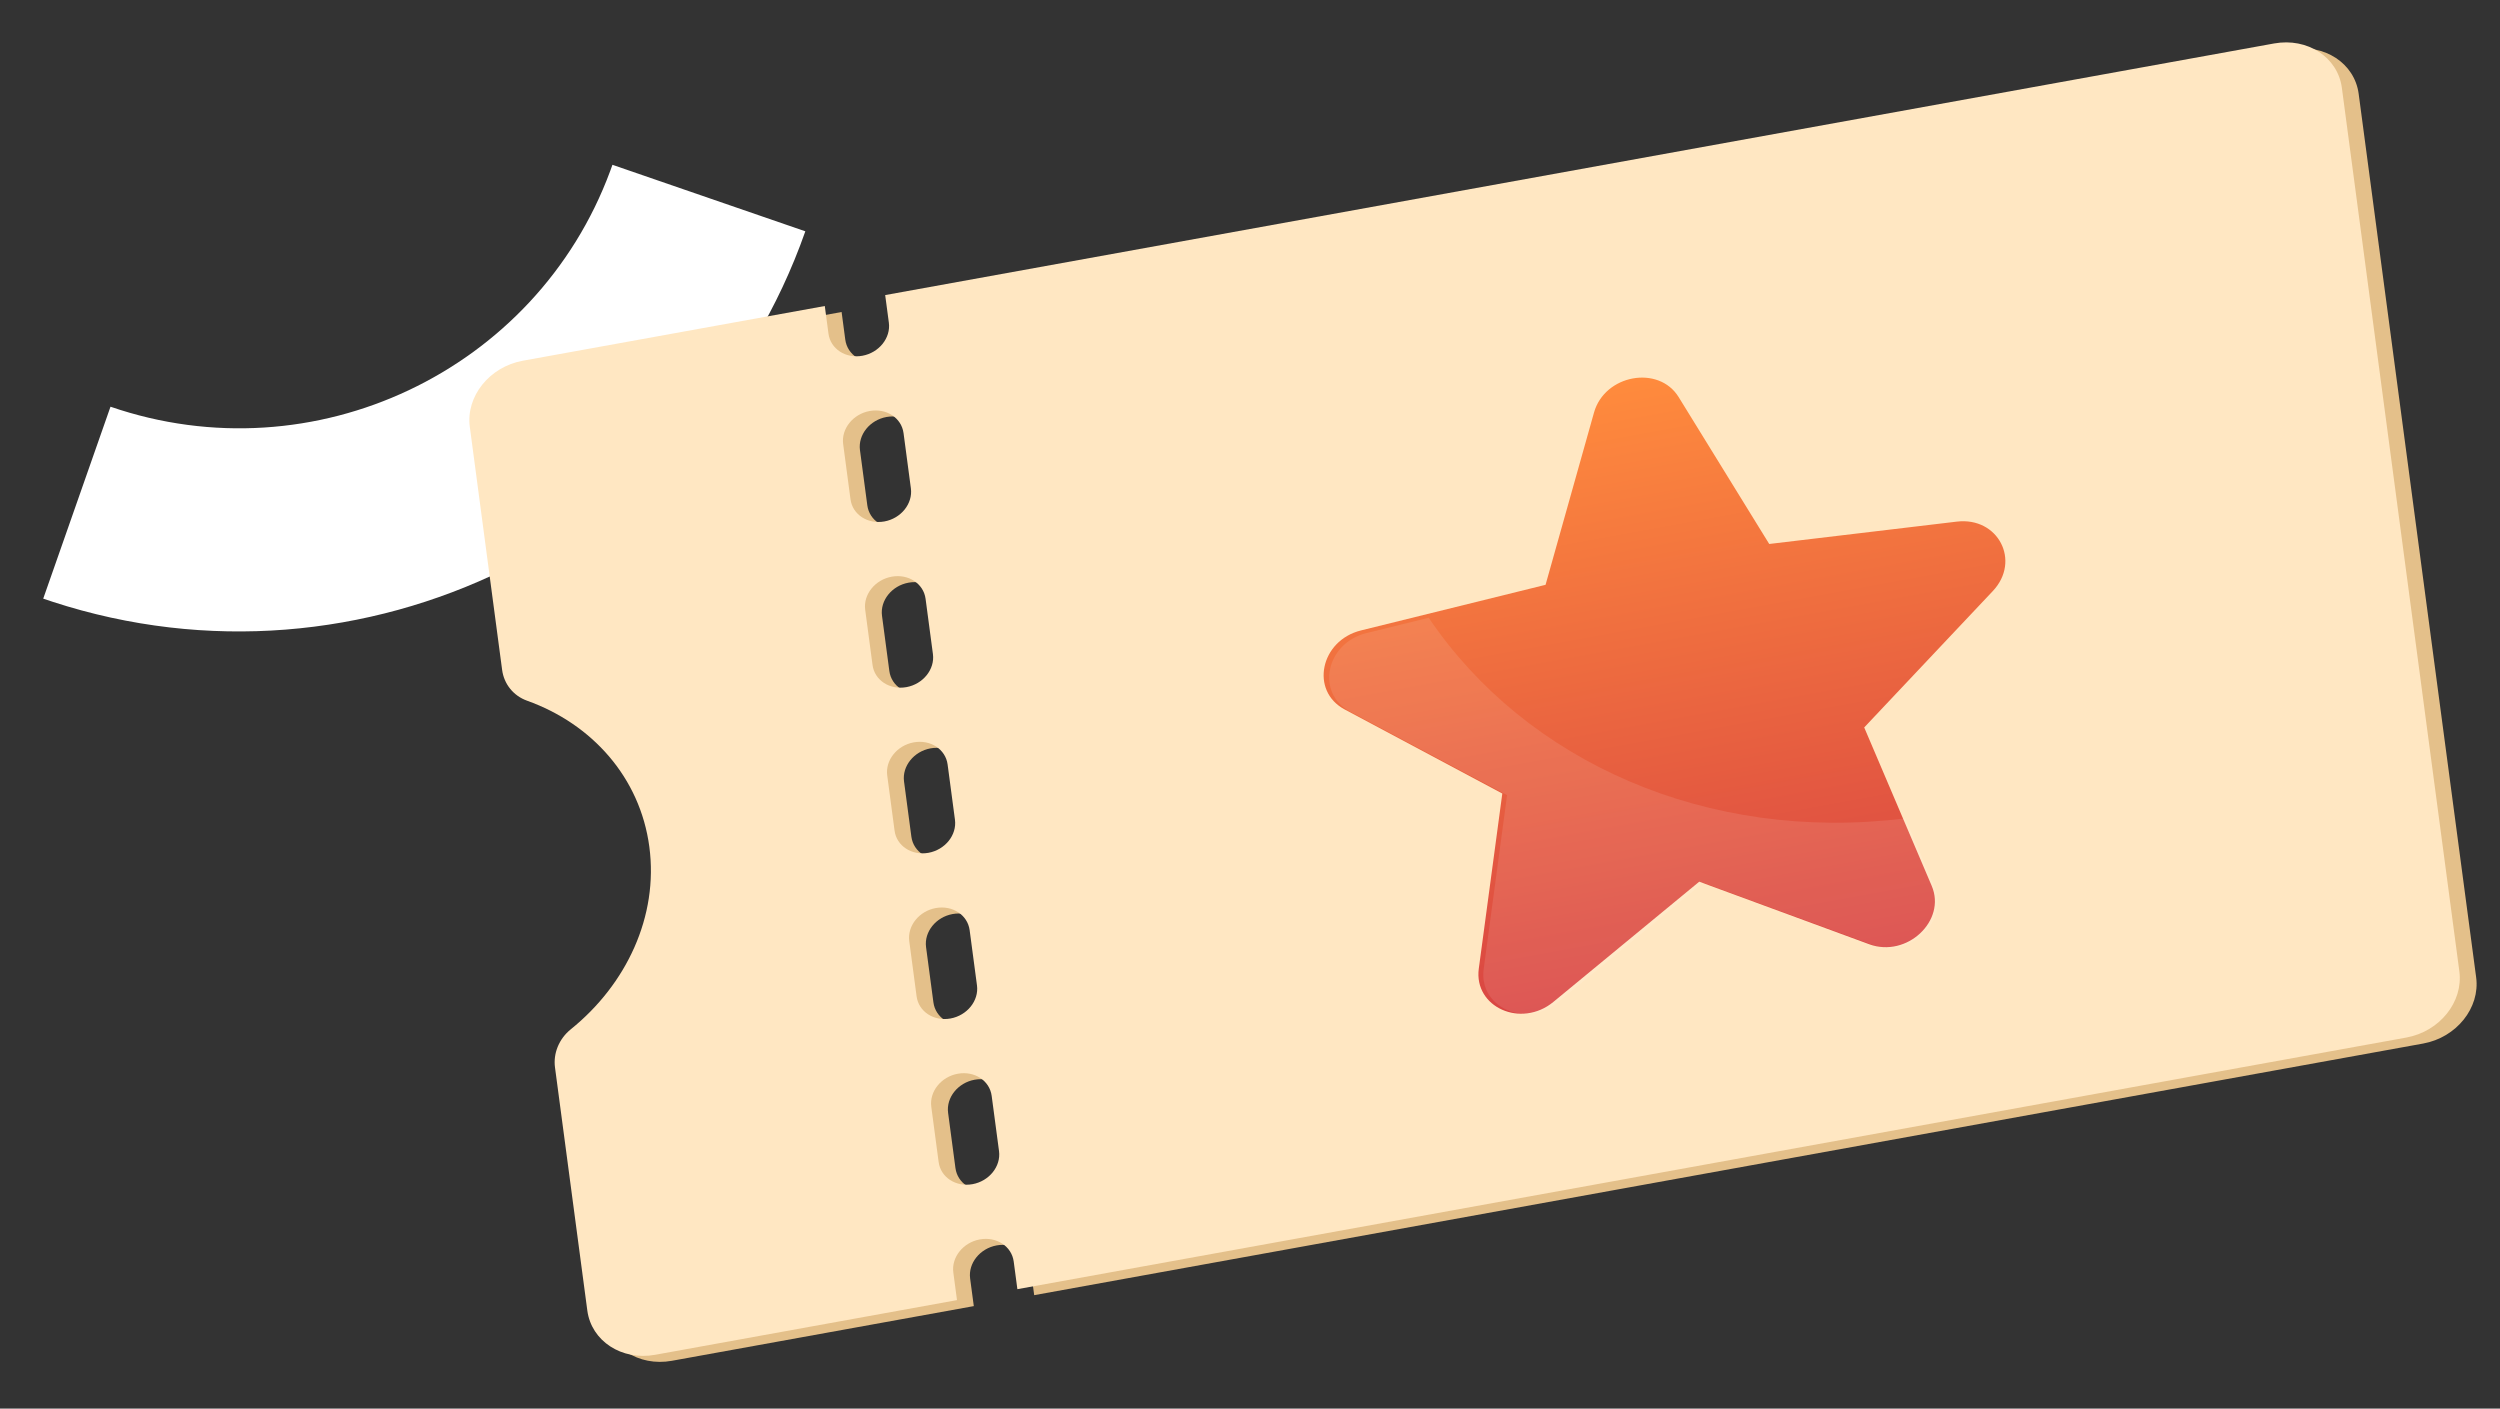
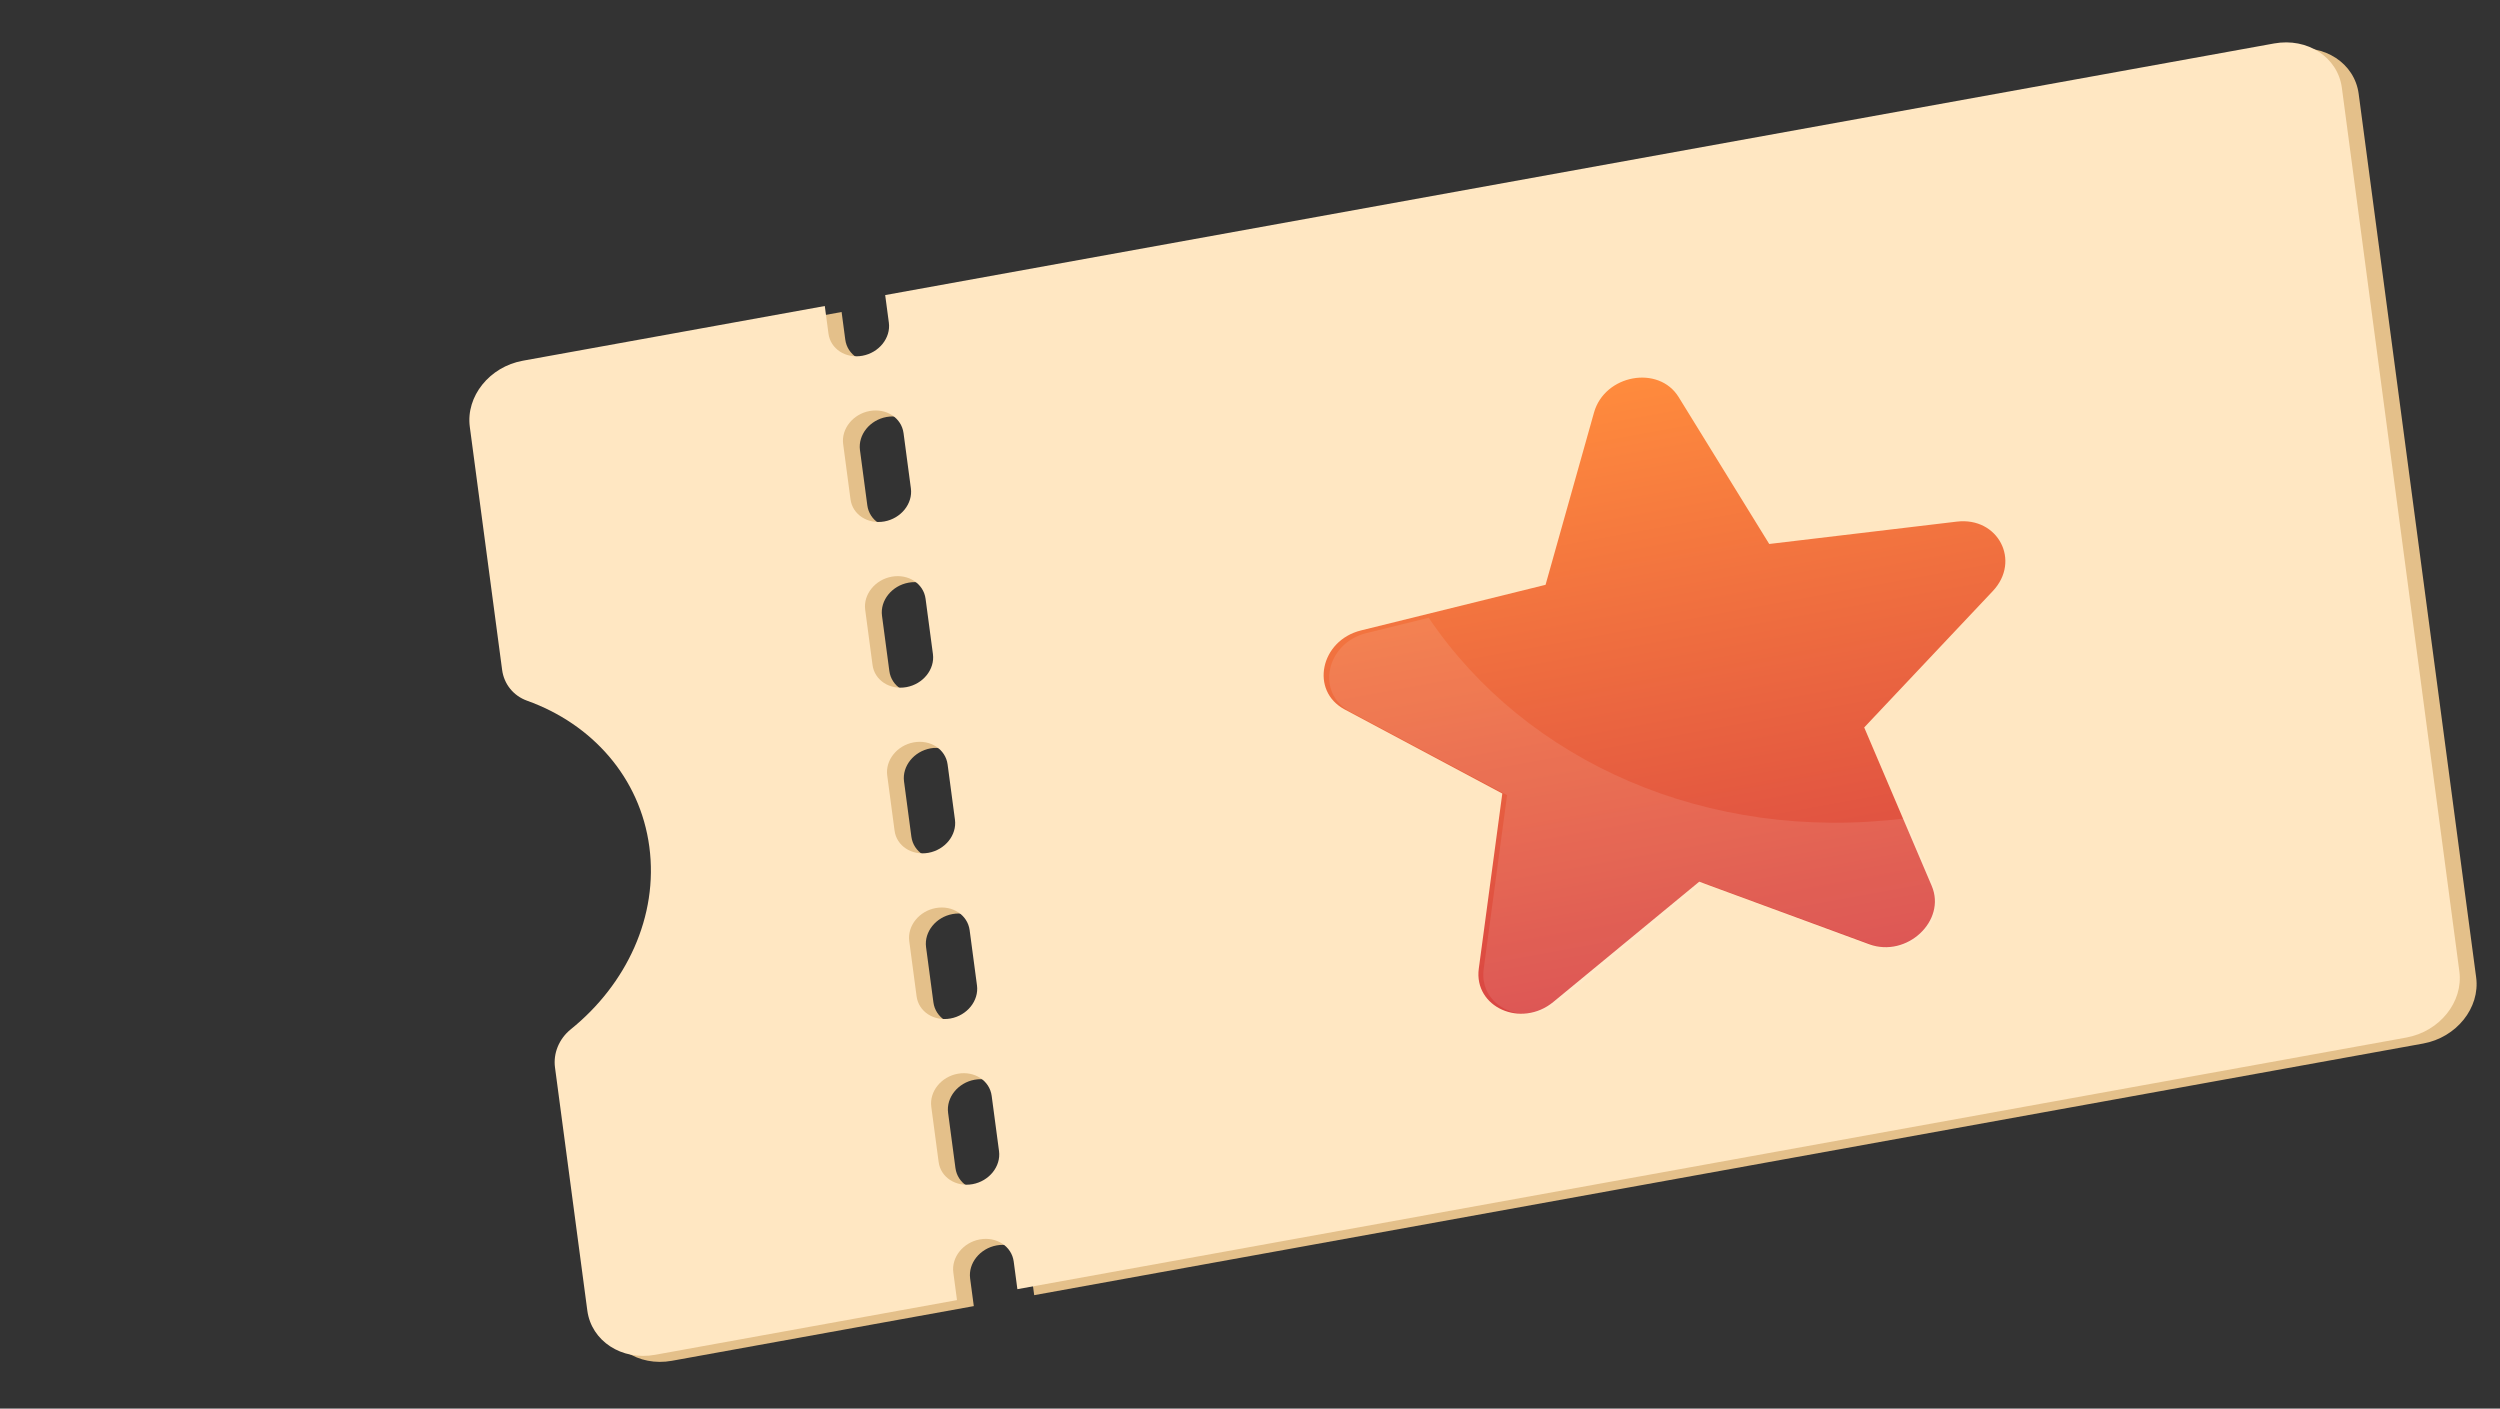
<svg xmlns="http://www.w3.org/2000/svg" width="394" height="222" viewBox="0 0 394 222" fill="none">
  <rect x="0" y="0" width="394" height="222" fill="#333333" stroke="none" />
-   <path d="M126.92 36.454C109.918 84.85 57.045 110.734 8.288 94.839L6.812 94.345L17.414 64.097C49.468 75.123 84.503 58.502 96.174 26.934L96.52 25.973L126.92 36.454Z" fill="white" />
-   <path d="M132.637 49.172L133.215 53.524C133.535 55.93 135.922 57.491 138.553 57.014C141.183 56.538 143.052 54.206 142.732 51.8L142.154 47.448L361.049 7.794C366.305 6.842 371.085 9.966 371.724 14.774L390.243 154.035C390.882 158.842 387.139 163.511 381.884 164.463L162.988 204.118L162.409 199.766C162.089 197.361 159.702 195.799 157.072 196.276C154.442 196.752 152.572 199.084 152.892 201.49L153.471 205.842L105.885 214.462C100.629 215.415 95.849 212.289 95.21 207.483L90.115 169.172C89.824 166.979 90.726 164.68 92.612 163.156C101.383 156.073 106.44 145.352 104.985 134.404C103.529 123.455 95.925 115.028 85.727 111.381C83.534 110.597 82.077 108.726 81.785 106.532L76.691 68.221C76.051 63.414 79.794 58.745 85.05 57.793L132.637 49.172ZM153.6 170.165C150.97 170.641 149.1 172.973 149.42 175.379L150.577 184.082C150.897 186.488 153.284 188.049 155.914 187.572C158.544 187.096 160.414 184.764 160.094 182.358L158.937 173.654C158.617 171.249 156.23 169.688 153.6 170.165ZM150.127 144.053C147.497 144.529 145.627 146.861 145.947 149.267L147.105 157.97C147.425 160.376 149.811 161.937 152.442 161.46C155.072 160.984 156.942 158.652 156.622 156.246L155.464 147.543C155.145 145.137 152.758 143.576 150.127 144.053ZM146.655 117.941C144.025 118.418 142.155 120.75 142.475 123.155L143.632 131.859C143.952 134.264 146.339 135.825 148.97 135.349C151.6 134.872 153.469 132.541 153.149 130.135L151.992 121.431C151.672 119.026 149.285 117.465 146.655 117.941ZM143.182 91.83C140.552 92.306 138.683 94.638 139.003 97.044L140.16 105.748C140.48 108.153 142.867 109.714 145.497 109.238C148.127 108.761 149.997 106.429 149.677 104.024L148.52 95.32C148.2 92.915 145.813 91.353 143.182 91.83ZM139.71 65.718C137.08 66.195 135.21 68.526 135.53 70.932L136.688 79.636C137.007 82.041 139.394 83.602 142.025 83.126C144.655 82.649 146.525 80.317 146.205 77.912L145.047 69.208C144.727 66.803 142.341 65.242 139.71 65.718Z" fill="#E4C08A" />
+   <path d="M132.637 49.172L133.215 53.524C133.535 55.93 135.922 57.491 138.553 57.014C141.183 56.538 143.052 54.206 142.732 51.8L142.154 47.448L361.049 7.794C366.305 6.842 371.085 9.966 371.724 14.774L390.243 154.035C390.882 158.842 387.139 163.511 381.884 164.463L162.988 204.118L162.409 199.766C162.089 197.361 159.702 195.799 157.072 196.276C154.442 196.752 152.572 199.084 152.892 201.49L153.471 205.842L105.885 214.462C100.629 215.415 95.849 212.289 95.21 207.483L90.115 169.172C89.824 166.979 90.726 164.68 92.612 163.156C101.383 156.073 106.44 145.352 104.985 134.404C103.529 123.455 95.925 115.028 85.727 111.381C83.534 110.597 82.077 108.726 81.785 106.532L76.691 68.221C76.051 63.414 79.794 58.745 85.05 57.793L132.637 49.172ZM153.6 170.165C150.97 170.641 149.1 172.973 149.42 175.379L150.577 184.082C150.897 186.488 153.284 188.049 155.914 187.572C158.544 187.096 160.414 184.764 160.094 182.358L158.937 173.654C158.617 171.249 156.23 169.688 153.6 170.165ZM150.127 144.053C147.497 144.529 145.627 146.861 145.947 149.267L147.105 157.97C147.425 160.376 149.811 161.937 152.442 161.46C155.072 160.984 156.942 158.652 156.622 156.246L155.464 147.543C155.145 145.137 152.758 143.576 150.127 144.053ZM146.655 117.941C144.025 118.418 142.155 120.75 142.475 123.155L143.632 131.859C143.952 134.264 146.339 135.825 148.97 135.349C151.6 134.872 153.469 132.541 153.149 130.135C151.672 119.026 149.285 117.465 146.655 117.941ZM143.182 91.83C140.552 92.306 138.683 94.638 139.003 97.044L140.16 105.748C140.48 108.153 142.867 109.714 145.497 109.238C148.127 108.761 149.997 106.429 149.677 104.024L148.52 95.32C148.2 92.915 145.813 91.353 143.182 91.83ZM139.71 65.718C137.08 66.195 135.21 68.526 135.53 70.932L136.688 79.636C137.007 82.041 139.394 83.602 142.025 83.126C144.655 82.649 146.525 80.317 146.205 77.912L145.047 69.208C144.727 66.803 142.341 65.242 139.71 65.718Z" fill="#E4C08A" />
  <path d="M129.988 48.228L130.567 52.58C130.887 54.985 133.274 56.546 135.904 56.069C138.534 55.593 140.404 53.261 140.084 50.855L139.505 46.504L358.401 6.849C363.657 5.897 368.436 9.021 369.076 13.829L387.595 153.09C388.234 157.897 384.491 162.566 379.235 163.518L160.339 203.173L159.761 198.821C159.441 196.416 157.054 194.855 154.423 195.331C151.793 195.808 149.924 198.139 150.244 200.545L150.822 204.897L103.236 213.518C97.98 214.47 93.201 211.345 92.561 206.538L87.467 168.227C87.175 166.034 88.077 163.735 89.964 162.211C98.735 155.128 103.792 144.407 102.336 133.459C100.88 122.51 93.276 114.083 83.079 110.436C80.885 109.652 79.429 107.781 79.137 105.587L74.042 67.276C73.403 62.469 77.146 57.8 82.402 56.848L129.988 48.228ZM150.951 169.22C148.321 169.696 146.451 172.028 146.771 174.434L147.929 183.137C148.249 185.543 150.635 187.104 153.266 186.627C155.896 186.151 157.766 183.819 157.446 181.413L156.288 172.71C155.969 170.304 153.582 168.743 150.951 169.22ZM147.479 143.108C144.849 143.584 142.979 145.916 143.299 148.322L144.456 157.026C144.776 159.431 147.163 160.992 149.794 160.515C152.423 160.039 154.293 157.707 153.973 155.301L152.816 146.598C152.496 144.192 150.109 142.631 147.479 143.108ZM144.006 116.996C141.376 117.473 139.507 119.805 139.826 122.21L140.984 130.914C141.304 133.319 143.691 134.881 146.321 134.404C148.951 133.928 150.821 131.596 150.501 129.19L149.344 120.486C149.024 118.081 146.637 116.52 144.006 116.996ZM140.534 90.885C137.904 91.362 136.034 93.693 136.354 96.099L137.512 104.803C137.831 107.208 140.218 108.769 142.849 108.293C145.479 107.816 147.349 105.484 147.029 103.079L145.871 94.375C145.551 91.97 143.165 90.409 140.534 90.885ZM137.062 64.773C134.432 65.25 132.562 67.581 132.882 69.987L134.039 78.691C134.359 81.096 136.746 82.657 139.376 82.181C142.006 81.704 143.876 79.373 143.556 76.967L142.399 68.263C142.079 65.858 139.692 64.297 137.062 64.773Z" fill="#FFE7C2" />
  <path d="M267.801 138.953L244.804 157.908C239.736 162.085 232.242 158.731 233.058 152.651L236.763 125.06L211.911 111.804C206.433 108.882 208.079 100.94 214.49 99.356L243.579 92.167L251.216 65.018C252.899 59.035 261.41 57.481 264.556 62.582L278.829 85.73L308.401 82.207C314.919 81.431 318.534 88.413 314.067 93.15L293.799 114.645L304.439 139.616C306.783 145.12 300.506 150.989 294.6 148.815L267.801 138.953Z" fill="url(#paint0_linear_2450_185)" />
  <path d="M300.282 128.969C269.062 132.873 240.454 120.015 225.163 97.356L215.341 99.778C208.958 101.352 207.319 109.242 212.773 112.144L237.516 125.314L233.827 152.724C233.014 158.765 240.475 162.097 245.522 157.947L268.419 139.116L295.1 148.914C300.98 151.073 307.23 145.243 304.895 139.775L300.282 128.969Z" fill="white" fill-opacity="0.1" />
  <defs>
    <linearGradient id="paint0_linear_2450_185" x1="257.338" y1="59.644" x2="274.485" y2="153.549" gradientUnits="userSpaceOnUse">
      <stop stop-color="#FF8B3D" />
      <stop offset="1" stop-color="#D94542" />
    </linearGradient>
  </defs>
</svg>